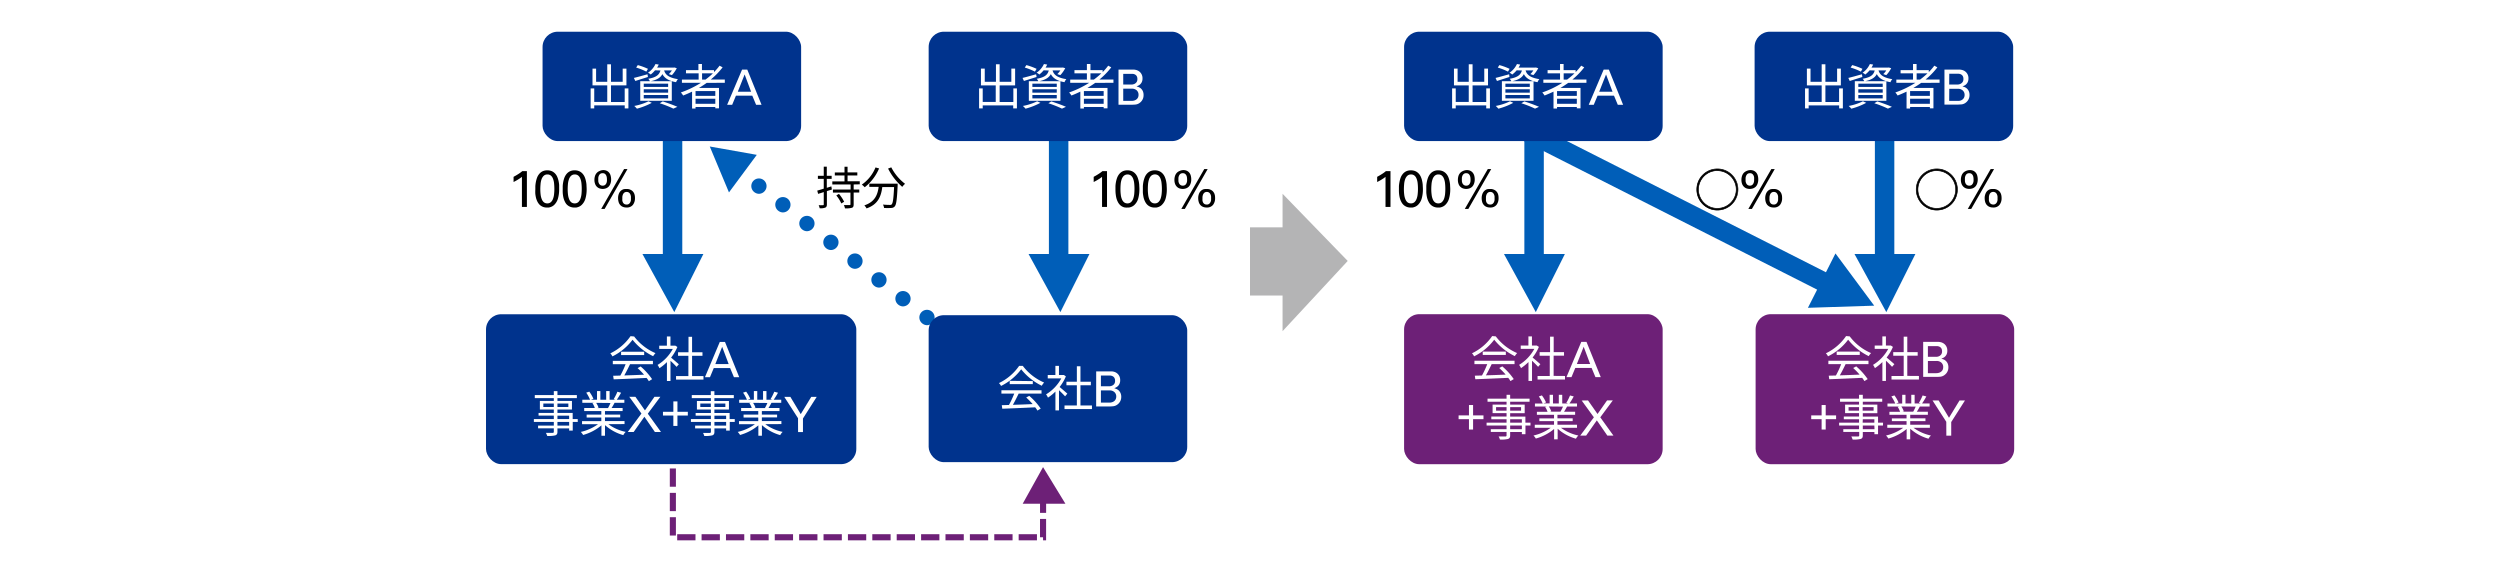
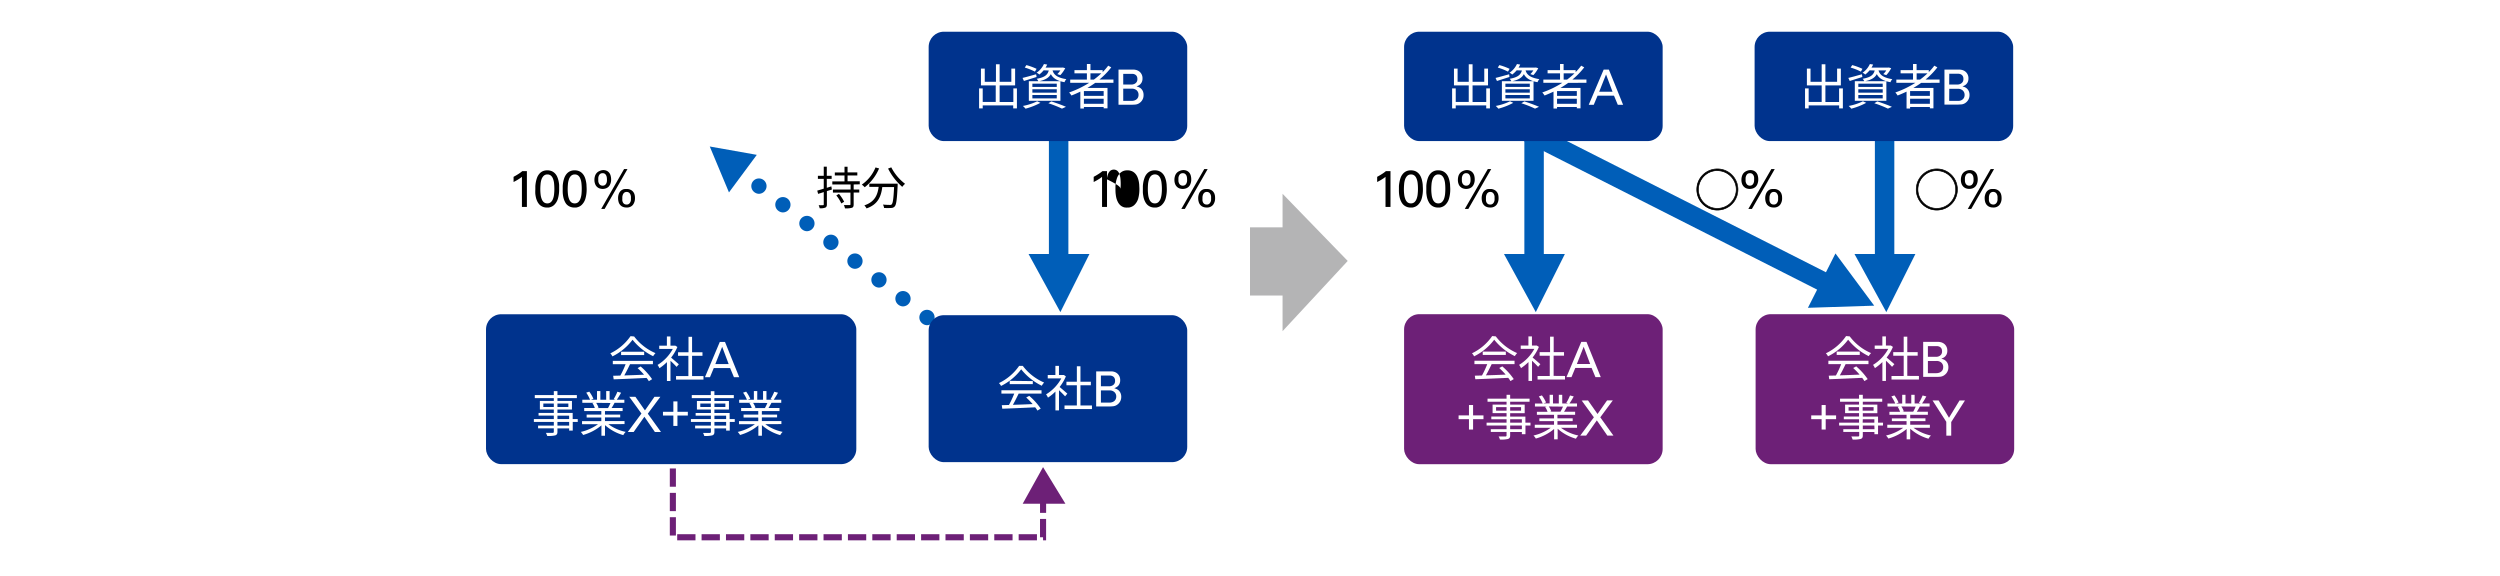
<svg xmlns="http://www.w3.org/2000/svg" width="820" height="189" viewBox="0 0 820 189">
  <defs>
    <style>.cls-1{fill:#fff;}.cls-2{fill:#005eb8;}.cls-3{fill:#00338d;}.cls-4{fill:#b4b4b5;}.cls-5{fill:#6d2077;}</style>
  </defs>
  <g id="レイヤー_2" data-name="レイヤー 2">
    <g id="レイヤー_1-2" data-name="レイヤー 1">
      <rect class="cls-1" width="820" height="189" />
    </g>
    <g id="レイヤー_3" data-name="レイヤー 3">
-       <polygon class="cls-2" points="223.79 83.31 223.79 43.79 217.41 43.79 217.41 83.31 210.72 83.31 221.17 102.38 230.71 83.31 223.79 83.31" />
-       <rect class="cls-3" x="177.96" y="10.4" width="84.81" height="35.88" rx="5" />
      <path class="cls-1" d="M206.12,29v6.56h-1.21v-1h-10v1h-1.18V29h1.18v4.43h4.27V28h-4.84V22.51h1.18v4.32h3.66V21.09h1.22v5.74h3.84V22.51h1.23V28h-5.07v5.46h4.5V29Z" />
      <path class="cls-1" d="M212.52,25.25l-4.14,1.31-.47-1c1.16-.27,2.84-.75,4.47-1.2Zm1.27,8.48a23,23,0,0,1-4.88,1.92,9.29,9.29,0,0,0-.88-.9,18,18,0,0,0,4.68-1.53ZM212,23.5a19.29,19.29,0,0,0-3.34-1.34l.53-.81a20.28,20.28,0,0,1,3.34,1.23Zm-2,3.14h10.35v6.42H210Zm1.15,1.87h8V27.44h-8Zm0,1.88h8V29.28h-8Zm0,1.88h8V31.15h-8Zm3.7-9.21a8.23,8.23,0,0,1-1.43,1.39,2.77,2.77,0,0,0-.89-.59A7.05,7.05,0,0,0,215,21l1.07.18a8.81,8.81,0,0,1-.55,1H221l.19-.05.8.24a10.75,10.75,0,0,1-1.6,2.27l-1-.33a6.51,6.51,0,0,0,1-1.23h-2.56c.36,1.23,1.25,2.38,4.53,2.88a3.56,3.56,0,0,0-.61,1c-2.72-.48-3.88-1.51-4.48-2.66-.62,1.19-1.81,1.94-4.08,2.39a2.92,2.92,0,0,0-.56-.85c2.61-.47,3.57-1.27,4-2.72Zm2.53,10.2c1.73.56,3.63,1.25,4.8,1.78l-1.31.59a36.27,36.27,0,0,0-4.47-1.76Z" />
-       <path class="cls-1" d="M231.8,27.18a30.51,30.51,0,0,1-2.57,1.67h6.6v6.69h-1.21v-.45h-6.48v.51H227V30.06c-1,.47-1.95.9-2.93,1.27a6.72,6.72,0,0,0-.75-1,31.21,31.21,0,0,0,6.58-3.17h-6.23V26.11h5.48V24.06H225V23h4.08V21h1.16v2h3.95v.65a18.07,18.07,0,0,0,1.83-2.11l1,.55a24.57,24.57,0,0,1-3.89,4h4.61v1.07Zm2.82,2.68h-6.48v1.58h6.48Zm0,4.19V32.38h-6.48v1.67Zm-3.22-7.94a24.35,24.35,0,0,0,2.43-2.05h-3.55v2.05Z" />
      <path class="cls-1" d="M243.4,22.83h1.71l4.68,11.55H248l-1.25-3h-5.36l-1.24,3h-1.65ZM242,30.08h4.36l-2.12-5.66Z" />
      <path d="M171.19,58c-.19.15-.39.31-.63.47s-.47.31-.71.46-.49.29-.73.42l-.67.35V58c.55-.3,1.09-.61,1.6-.94a9.93,9.93,0,0,0,1.25-.92h1.52V67.88h-1.63Z" />
      <path d="M175.59,62.13c0-.29,0-.65,0-1.07a11.27,11.27,0,0,1,.17-1.33,8.82,8.82,0,0,1,.37-1.38,4.07,4.07,0,0,1,.69-1.24,3.42,3.42,0,0,1,1.09-.9,3.52,3.52,0,0,1,1.59-.34,3.68,3.68,0,0,1,1.52.29,3.36,3.36,0,0,1,1.07.78,3.82,3.82,0,0,1,.7,1.1,7.17,7.17,0,0,1,.41,1.29,10,10,0,0,1,.2,1.32c0,.44,0,.85,0,1.21a10.9,10.9,0,0,1-.42,3.35,4.73,4.73,0,0,1-1.21,2,3,3,0,0,1-.64.47,3.21,3.21,0,0,1-.65.27,2.79,2.79,0,0,1-.58.13l-.48,0a3.73,3.73,0,0,1-1.09-.15,3.31,3.31,0,0,1-.89-.42,3,3,0,0,1-.69-.63,4.32,4.32,0,0,1-.48-.75,5.24,5.24,0,0,1-.28-.66,4.86,4.86,0,0,1-.24-.85,9.49,9.49,0,0,1-.17-1.1A12,12,0,0,1,175.59,62.13Zm1.63-.08a15,15,0,0,0,.11,1.83,5.81,5.81,0,0,0,.38,1.48,2.46,2.46,0,0,0,.7,1,1.77,1.77,0,0,0,1.11.35,1.67,1.67,0,0,0,1.19-.43,2.82,2.82,0,0,0,.7-1.12,5.93,5.93,0,0,0,.33-1.52,14.8,14.8,0,0,0,.09-1.62,19.16,19.16,0,0,0-.1-1.94,5.47,5.47,0,0,0-.37-1.51,2.42,2.42,0,0,0-.7-1,1.77,1.77,0,0,0-1.11-.35,1.7,1.7,0,0,0-1.23.46,3,3,0,0,0-.71,1.16,6.45,6.45,0,0,0-.31,1.55C177.25,61,177.22,61.52,177.22,62.05Z" />
      <path d="M184.57,62.13c0-.29,0-.65,0-1.07a9.42,9.42,0,0,1,.16-1.33,8.82,8.82,0,0,1,.37-1.38,4.54,4.54,0,0,1,.69-1.24,3.35,3.35,0,0,1,1.1-.9,3.46,3.46,0,0,1,1.59-.34,3.63,3.63,0,0,1,1.51.29,3.25,3.25,0,0,1,1.07.78,4.07,4.07,0,0,1,.71,1.1,7.14,7.14,0,0,1,.4,1.29,8.6,8.6,0,0,1,.2,1.32c0,.44.05.85.05,1.21a10.9,10.9,0,0,1-.42,3.35,4.63,4.63,0,0,1-1.21,2,3,3,0,0,1-.64.47,3.21,3.21,0,0,1-.65.27,2.79,2.79,0,0,1-.58.13l-.48,0a3.73,3.73,0,0,1-1.09-.15,3.22,3.22,0,0,1-1.58-1,3.75,3.75,0,0,1-.47-.75,5.2,5.2,0,0,1-.29-.66,5.93,5.93,0,0,1-.24-.85c-.07-.32-.12-.69-.17-1.1A12,12,0,0,1,184.57,62.13Zm1.63-.08a15,15,0,0,0,.11,1.83,5.81,5.81,0,0,0,.38,1.48,2.46,2.46,0,0,0,.7,1,1.77,1.77,0,0,0,1.11.35,1.66,1.66,0,0,0,1.19-.43,2.71,2.71,0,0,0,.7-1.12,6.39,6.39,0,0,0,.34-1.52c.05-.54.08-1.09.08-1.62a16.63,16.63,0,0,0-.1-1.94,5.47,5.47,0,0,0-.37-1.51,2.42,2.42,0,0,0-.7-1,1.75,1.75,0,0,0-1.11-.35,1.7,1.7,0,0,0-1.23.46,2.82,2.82,0,0,0-.7,1.16,6.44,6.44,0,0,0-.32,1.55C186.23,61,186.2,61.52,186.2,62.05Z" />
      <path d="M197.82,55.79a2.73,2.73,0,0,1,1.23.25,2.34,2.34,0,0,1,.81.68,2.51,2.51,0,0,1,.45,1,4.58,4.58,0,0,1,.14,1.12,3.84,3.84,0,0,1-.22,1.38,2.76,2.76,0,0,1-.6,1,2.45,2.45,0,0,1-.88.56,3.24,3.24,0,0,1-1.09.19,3.3,3.3,0,0,1-1-.17,2.38,2.38,0,0,1-1.46-1.47,3.57,3.57,0,0,1-.23-1.34,4.06,4.06,0,0,1,.18-1.23,2.67,2.67,0,0,1,.55-1,2.44,2.44,0,0,1,.91-.65A3.08,3.08,0,0,1,197.82,55.79Zm-.12,5.1a1.13,1.13,0,0,0,.81-.27,1.63,1.63,0,0,0,.42-.61,2.77,2.77,0,0,0,.15-.68c0-.22,0-.37,0-.46a5.74,5.74,0,0,0-.05-.68,2.49,2.49,0,0,0-.21-.67,1.48,1.48,0,0,0-.42-.51,1.24,1.24,0,0,0-.73-.2,1.27,1.27,0,0,0-.85.26,1.74,1.74,0,0,0-.43.62,2.61,2.61,0,0,0-.16.7c0,.23,0,.39,0,.49s0,.27,0,.49a2.42,2.42,0,0,0,.16.67,1.55,1.55,0,0,0,.43.59A1.27,1.27,0,0,0,197.7,60.89Zm-.51,7.65,7.51-13.09h1.12l-7.51,13.09ZM205.52,62l.42,0a2.55,2.55,0,0,1,.52.11,3.42,3.42,0,0,1,.57.25,2.13,2.13,0,0,1,.54.43,2.79,2.79,0,0,1,.24.31,2,2,0,0,1,.22.42,2.87,2.87,0,0,1,.17.6,4.08,4.08,0,0,1,.07.83,3.53,3.53,0,0,1-.68,2.25,2.49,2.49,0,0,1-2.07.86,3,3,0,0,1-1.35-.27,2.33,2.33,0,0,1-.86-.71,2.47,2.47,0,0,1-.45-1,4.32,4.32,0,0,1-.13-1.08,3.69,3.69,0,0,1,.22-1.34,2.9,2.9,0,0,1,.6-1,2.65,2.65,0,0,1,.9-.57A3.21,3.21,0,0,1,205.52,62Zm0,5.09a1.21,1.21,0,0,0,.8-.24,1.62,1.62,0,0,0,.44-.57,2.38,2.38,0,0,0,.19-.68c0-.23,0-.43,0-.59s0-.31,0-.54a2.85,2.85,0,0,0-.18-.68,1.66,1.66,0,0,0-.43-.59,1.22,1.22,0,0,0-.79-.24,1.17,1.17,0,0,0-.84.28,1.55,1.55,0,0,0-.43.66,2.58,2.58,0,0,0-.16.76q0,.39,0,.57a3.81,3.81,0,0,0,0,.54,2,2,0,0,0,.19.61,1.29,1.29,0,0,0,.43.5A1.24,1.24,0,0,0,205.5,67.08Z" />
      <path d="M361.47,58c-.18.15-.39.31-.62.47s-.47.31-.72.46-.48.29-.73.42l-.67.35V58c.56-.3,1.09-.61,1.6-.94a10.93,10.93,0,0,0,1.26-.92h1.51V67.88h-1.63Z" />
-       <path d="M365.87,62.13c0-.29,0-.65,0-1.07a9.42,9.42,0,0,1,.16-1.33,8.82,8.82,0,0,1,.37-1.38,4.54,4.54,0,0,1,.69-1.24,3.45,3.45,0,0,1,1.1-.9,3.49,3.49,0,0,1,1.59-.34,3.63,3.63,0,0,1,1.51.29,3.25,3.25,0,0,1,1.07.78,3.85,3.85,0,0,1,.71,1.1,8.07,8.07,0,0,1,.41,1.29,10,10,0,0,1,.19,1.32c0,.44.05.85.05,1.21a11.26,11.26,0,0,1-.41,3.35,4.75,4.75,0,0,1-1.22,2,2.77,2.77,0,0,1-.64.47,3.14,3.14,0,0,1-.64.27,2.87,2.87,0,0,1-.59.13l-.48,0A3.66,3.66,0,0,1,368.7,68a3.38,3.38,0,0,1-.9-.42,3.14,3.14,0,0,1-.68-.63,3.39,3.39,0,0,1-.48-.75,5.2,5.2,0,0,1-.29-.66,5.93,5.93,0,0,1-.24-.85c-.07-.32-.12-.69-.17-1.1S365.87,62.66,365.87,62.13Zm1.64-.08a13.24,13.24,0,0,0,.11,1.83,5.43,5.43,0,0,0,.37,1.48,2.48,2.48,0,0,0,.71,1,1.72,1.72,0,0,0,1.1.35,1.66,1.66,0,0,0,1.19-.43,2.84,2.84,0,0,0,.71-1.12,6.92,6.92,0,0,0,.33-1.52c.05-.54.08-1.09.08-1.62a16.63,16.63,0,0,0-.1-1.94,5.87,5.87,0,0,0-.36-1.51,2.54,2.54,0,0,0-.71-1,1.9,1.9,0,0,0-2.34.11,2.94,2.94,0,0,0-.7,1.16,6.44,6.44,0,0,0-.32,1.55C367.53,61,367.51,61.52,367.51,62.05Z" />
+       <path d="M365.87,62.13c0-.29,0-.65,0-1.07a9.42,9.42,0,0,1,.16-1.33,8.82,8.82,0,0,1,.37-1.38,4.54,4.54,0,0,1,.69-1.24,3.45,3.45,0,0,1,1.1-.9,3.49,3.49,0,0,1,1.59-.34,3.63,3.63,0,0,1,1.51.29,3.25,3.25,0,0,1,1.07.78,3.85,3.85,0,0,1,.71,1.1,8.07,8.07,0,0,1,.41,1.29,10,10,0,0,1,.19,1.32c0,.44.05.85.05,1.21a11.26,11.26,0,0,1-.41,3.35,4.75,4.75,0,0,1-1.22,2,2.77,2.77,0,0,1-.64.47,3.14,3.14,0,0,1-.64.27,2.87,2.87,0,0,1-.59.13l-.48,0A3.66,3.66,0,0,1,368.7,68a3.38,3.38,0,0,1-.9-.42,3.14,3.14,0,0,1-.68-.63,3.39,3.39,0,0,1-.48-.75,5.2,5.2,0,0,1-.29-.66,5.93,5.93,0,0,1-.24-.85c-.07-.32-.12-.69-.17-1.1S365.87,62.66,365.87,62.13Zm1.64-.08c.05-.54.08-1.09.08-1.62a16.63,16.63,0,0,0-.1-1.94,5.87,5.87,0,0,0-.36-1.51,2.54,2.54,0,0,0-.71-1,1.9,1.9,0,0,0-2.34.11,2.94,2.94,0,0,0-.7,1.16,6.44,6.44,0,0,0-.32,1.55C367.53,61,367.51,61.52,367.51,62.05Z" />
      <path d="M374.86,62.13c0-.29,0-.65,0-1.07a11.16,11.16,0,0,1,.16-1.33,8.87,8.87,0,0,1,.38-1.38,4.27,4.27,0,0,1,.68-1.24,3.45,3.45,0,0,1,1.1-.9,3.52,3.52,0,0,1,1.59-.34,3.63,3.63,0,0,1,1.51.29,3.25,3.25,0,0,1,1.07.78,3.85,3.85,0,0,1,.71,1.1,7.17,7.17,0,0,1,.41,1.29,10,10,0,0,1,.19,1.32c0,.44.05.85.05,1.21a10.94,10.94,0,0,1-.41,3.35,4.75,4.75,0,0,1-1.22,2,2.57,2.57,0,0,1-.64.47,3.14,3.14,0,0,1-.64.27,2.87,2.87,0,0,1-.59.13l-.47,0a3.73,3.73,0,0,1-1.09-.15,3.18,3.18,0,0,1-.89-.42,3,3,0,0,1-.69-.63,3.8,3.8,0,0,1-.48-.75,5.2,5.2,0,0,1-.29-.66,5.93,5.93,0,0,1-.24-.85c-.06-.32-.12-.69-.17-1.1S374.86,62.66,374.86,62.13Zm1.63-.08a15,15,0,0,0,.11,1.83,5.82,5.82,0,0,0,.37,1.48,2.48,2.48,0,0,0,.71,1,1.72,1.72,0,0,0,1.1.35,1.64,1.64,0,0,0,1.19-.43,2.84,2.84,0,0,0,.71-1.12,6.92,6.92,0,0,0,.33-1.52A14.8,14.8,0,0,0,381.1,62a16.52,16.52,0,0,0-.11-1.94,5.49,5.49,0,0,0-.36-1.51,2.44,2.44,0,0,0-.71-1,1.9,1.9,0,0,0-2.34.11,2.94,2.94,0,0,0-.7,1.16,7,7,0,0,0-.32,1.55C376.51,61,376.49,61.52,376.49,62.05Z" />
      <path d="M388.1,55.79a2.67,2.67,0,0,1,1.23.25,2.29,2.29,0,0,1,.82.68,2.51,2.51,0,0,1,.45,1,4.58,4.58,0,0,1,.13,1.12,3.84,3.84,0,0,1-.22,1.38,2.6,2.6,0,0,1-.59,1,2.49,2.49,0,0,1-.89.56,3.23,3.23,0,0,1-1.08.19,3.32,3.32,0,0,1-1.06-.17,2.33,2.33,0,0,1-.86-.54,2.58,2.58,0,0,1-.6-.93,3.58,3.58,0,0,1-.22-1.34,4.06,4.06,0,0,1,.18-1.23,2.79,2.79,0,0,1,.54-1,2.52,2.52,0,0,1,.91-.65A3.08,3.08,0,0,1,388.1,55.79Zm-.12,5.1a1.18,1.18,0,0,0,.82-.27,1.61,1.61,0,0,0,.41-.61,2.4,2.4,0,0,0,.16-.68c0-.22,0-.37,0-.46a5.74,5.74,0,0,0-.05-.68,2.17,2.17,0,0,0-.2-.67,1.63,1.63,0,0,0-.43-.51,1.22,1.22,0,0,0-.73-.2,1.26,1.26,0,0,0-.84.26,1.62,1.62,0,0,0-.43.62,2.31,2.31,0,0,0-.17.7c0,.23,0,.39,0,.49s0,.27,0,.49a2.13,2.13,0,0,0,.17.67,1.45,1.45,0,0,0,.43.59A1.26,1.26,0,0,0,388,60.89Zm-.51,7.65L395,55.45h1.12l-7.5,13.09ZM395.81,62l.42,0a2.86,2.86,0,0,1,.52.11,3,3,0,0,1,.56.25,2.36,2.36,0,0,1,.55.43c.07.09.15.19.23.31a2,2,0,0,1,.23.42,5,5,0,0,1,.17.6,5,5,0,0,1,.06.83,3.47,3.47,0,0,1-.68,2.25,2.47,2.47,0,0,1-2.06.86,3,3,0,0,1-1.36-.27,2.41,2.41,0,0,1-.86-.71,2.78,2.78,0,0,1-.45-1,4.32,4.32,0,0,1-.13-1.08,3.92,3.92,0,0,1,.22-1.34,2.77,2.77,0,0,1,.61-1,2.52,2.52,0,0,1,.89-.57A3.27,3.27,0,0,1,395.81,62Zm0,5.09a1.21,1.21,0,0,0,.8-.24,1.62,1.62,0,0,0,.44-.57,1.88,1.88,0,0,0,.19-.68c0-.23,0-.43,0-.59s0-.31,0-.54a2.15,2.15,0,0,0-.18-.68,1.55,1.55,0,0,0-.43-.59,1.17,1.17,0,0,0-.78-.24,1.14,1.14,0,0,0-.84.28,1.57,1.57,0,0,0-.44.66,3,3,0,0,0-.16.76c0,.26,0,.45,0,.57a3.81,3.81,0,0,0,0,.54,2.24,2.24,0,0,0,.18.61,1.29,1.29,0,0,0,.43.5A1.26,1.26,0,0,0,395.78,67.08Z" />
      <path d="M454.45,58c-.19.15-.39.31-.62.47l-.72.46c-.24.15-.49.29-.73.42l-.67.35V58c.55-.3,1.09-.61,1.6-.94a9.93,9.93,0,0,0,1.25-.92h1.52V67.88h-1.63Z" />
      <path d="M458.85,62.13c0-.29,0-.65,0-1.07a11.27,11.27,0,0,1,.17-1.33,8.82,8.82,0,0,1,.37-1.38,4.07,4.07,0,0,1,.69-1.24,3.35,3.35,0,0,1,1.1-.9,3.45,3.45,0,0,1,1.58-.34,3.68,3.68,0,0,1,1.52.29,3.36,3.36,0,0,1,1.07.78,3.82,3.82,0,0,1,.7,1.1,6.46,6.46,0,0,1,.41,1.29,10,10,0,0,1,.2,1.32c0,.44.05.85.05,1.21a10.9,10.9,0,0,1-.42,3.35,4.73,4.73,0,0,1-1.21,2,3,3,0,0,1-.64.47,3.21,3.21,0,0,1-.65.27,2.79,2.79,0,0,1-.58.13l-.48,0a3.73,3.73,0,0,1-1.09-.15,3.31,3.31,0,0,1-.89-.42,3,3,0,0,1-.69-.63,3.75,3.75,0,0,1-.47-.75,4.08,4.08,0,0,1-.29-.66,5.93,5.93,0,0,1-.24-.85,9.49,9.49,0,0,1-.17-1.1A12,12,0,0,1,458.85,62.13Zm1.63-.08a15,15,0,0,0,.11,1.83,5.81,5.81,0,0,0,.38,1.48,2.46,2.46,0,0,0,.7,1,1.77,1.77,0,0,0,1.11.35,1.67,1.67,0,0,0,1.19-.43,2.82,2.82,0,0,0,.7-1.12,5.93,5.93,0,0,0,.33-1.52,14.8,14.8,0,0,0,.09-1.62,16.63,16.63,0,0,0-.1-1.94,5.47,5.47,0,0,0-.37-1.51,2.42,2.42,0,0,0-.7-1,1.77,1.77,0,0,0-1.11-.35,1.7,1.7,0,0,0-1.23.46,3,3,0,0,0-.71,1.16,6.45,6.45,0,0,0-.31,1.55C460.51,61,460.48,61.52,460.48,62.05Z" />
      <path d="M467.83,62.13c0-.29,0-.65,0-1.07a9.42,9.42,0,0,1,.16-1.33,8.82,8.82,0,0,1,.37-1.38,4.54,4.54,0,0,1,.69-1.24,3.24,3.24,0,0,1,2.69-1.24,3.63,3.63,0,0,1,1.51.29,3.25,3.25,0,0,1,1.07.78,3.85,3.85,0,0,1,.71,1.1,7.14,7.14,0,0,1,.4,1.29,8.6,8.6,0,0,1,.2,1.32c0,.44.05.85.05,1.21a10.9,10.9,0,0,1-.42,3.35,4.63,4.63,0,0,1-1.21,2,3,3,0,0,1-.64.47,3.39,3.39,0,0,1-.64.27,2.87,2.87,0,0,1-.59.13l-.48,0a3.66,3.66,0,0,1-1.08-.15,3.38,3.38,0,0,1-.9-.42,3.45,3.45,0,0,1-.69-.63,3.75,3.75,0,0,1-.47-.75,5.2,5.2,0,0,1-.29-.66,5.93,5.93,0,0,1-.24-.85c-.07-.32-.12-.69-.17-1.1S467.83,62.66,467.83,62.13Zm1.63-.08a13.18,13.18,0,0,0,.12,1.83,5.43,5.43,0,0,0,.37,1.48,2.38,2.38,0,0,0,.71,1,1.72,1.72,0,0,0,1.1.35,1.66,1.66,0,0,0,1.19-.43,2.84,2.84,0,0,0,.71-1.12,6.92,6.92,0,0,0,.33-1.52c.05-.54.08-1.09.08-1.62a16.63,16.63,0,0,0-.1-1.94,5.47,5.47,0,0,0-.37-1.51,2.42,2.42,0,0,0-.7-1,1.75,1.75,0,0,0-1.11-.35,1.7,1.7,0,0,0-1.23.46,2.82,2.82,0,0,0-.7,1.16,6.44,6.44,0,0,0-.32,1.55C469.49,61,469.46,61.52,469.46,62.05Z" />
      <path d="M481.08,55.79a2.73,2.73,0,0,1,1.23.25,2.34,2.34,0,0,1,.81.68,2.68,2.68,0,0,1,.46,1,4.58,4.58,0,0,1,.13,1.12,3.84,3.84,0,0,1-.22,1.38,2.76,2.76,0,0,1-.6,1,2.37,2.37,0,0,1-.88.56,3.24,3.24,0,0,1-1.09.19,3.3,3.3,0,0,1-1.05-.17,2.38,2.38,0,0,1-1.46-1.47,3.58,3.58,0,0,1-.22-1.34,4.4,4.4,0,0,1,.17-1.23,2.67,2.67,0,0,1,.55-1,2.52,2.52,0,0,1,.91-.65A3.08,3.08,0,0,1,481.08,55.79Zm-.12,5.1a1.13,1.13,0,0,0,.81-.27,1.63,1.63,0,0,0,.42-.61,2.38,2.38,0,0,0,.15-.68c0-.22,0-.37,0-.46a5.74,5.74,0,0,0-.05-.68,2.49,2.49,0,0,0-.21-.67,1.48,1.48,0,0,0-.42-.51,1.24,1.24,0,0,0-.73-.2,1.22,1.22,0,0,0-.84.26,1.65,1.65,0,0,0-.44.62,2.61,2.61,0,0,0-.16.7c0,.23,0,.39,0,.49s0,.27,0,.49a2.42,2.42,0,0,0,.16.67,1.48,1.48,0,0,0,.44.59A1.22,1.22,0,0,0,481,60.89Zm-.51,7.65L488,55.45h1.12l-7.51,13.09ZM488.79,62l.41,0a2.55,2.55,0,0,1,.52.11,3.1,3.1,0,0,1,.57.25,2.13,2.13,0,0,1,.54.43,2.79,2.79,0,0,1,.24.31,2,2,0,0,1,.22.42,2.87,2.87,0,0,1,.17.6,4.08,4.08,0,0,1,.07.83,3.53,3.53,0,0,1-.68,2.25,2.48,2.48,0,0,1-2.06.86,3,3,0,0,1-1.36-.27,2.33,2.33,0,0,1-.86-.71,2.47,2.47,0,0,1-.45-1,4.32,4.32,0,0,1-.13-1.08,3.69,3.69,0,0,1,.22-1.34,2.77,2.77,0,0,1,.61-1,2.52,2.52,0,0,1,.89-.57A3.23,3.23,0,0,1,488.79,62Zm0,5.09a1.21,1.21,0,0,0,.8-.24,1.62,1.62,0,0,0,.44-.57,2.1,2.1,0,0,0,.19-.68c0-.23,0-.43,0-.59s0-.31,0-.54a2.15,2.15,0,0,0-.18-.68,1.66,1.66,0,0,0-.43-.59,1.22,1.22,0,0,0-.79-.24,1.17,1.17,0,0,0-.84.28,1.55,1.55,0,0,0-.43.66,2.58,2.58,0,0,0-.16.76q0,.39,0,.57c0,.15,0,.33,0,.54a2,2,0,0,0,.19.61,1.29,1.29,0,0,0,.43.5A1.24,1.24,0,0,0,488.76,67.08Z" />
      <path d="M272.86,62.16l-1.64.52V67c0,.61-.13.91-.51,1.09a4.19,4.19,0,0,1-1.86.21,4.15,4.15,0,0,0-.33-1,13.11,13.11,0,0,0,1.4,0c.19,0,.27-.06.27-.27V63c-.66.23-1.29.42-1.85.59l-.28-1.07c.58-.16,1.32-.38,2.13-.64V58.66h-1.92v-1h1.92v-3h1v3h1.59v1h-1.59V61.6l1.49-.47ZM280,60.5v1.66h1.84v1H280V67c0,.68-.14,1-.57,1.15a7.17,7.17,0,0,1-2.28.19,4.19,4.19,0,0,0-.35-1.07c.84,0,1.64,0,1.86,0s.29-.07.29-.28V63.17H273.2v-1H279V60.5H273v-1h4V57.56h-3.18v-1H277V54.69H278v1.86h3.2v1H278v1.91H282v1Zm-4.83,3.09a12.77,12.77,0,0,1,1.71,2.58l-.93.56a11.71,11.71,0,0,0-1.64-2.63Z" />
      <path d="M288.34,55.25a15.47,15.47,0,0,1-4.71,6.17,8,8,0,0,0-.95-.87,12.61,12.61,0,0,0,4.49-5.63Zm6.09,5s0,.39,0,.54c-.21,4.6-.44,6.33-.95,6.9a1.51,1.51,0,0,1-1.15.52,19.29,19.29,0,0,1-2.36,0,2.7,2.7,0,0,0-.37-1.11c1,.09,1.9.11,2.25.11s.49,0,.63-.2c.39-.37.6-1.87.78-5.65h-3.87c-.39,3-1.35,5.67-5.16,7a4.49,4.49,0,0,0-.72-1c3.52-1.17,4.35-3.55,4.69-6.07h-3.06V60.25Zm-2.09-5.36a15.94,15.94,0,0,0,4.52,5.4,5.75,5.75,0,0,0-.92,1,19.78,19.78,0,0,1-4.65-6Z" />
      <path class="cls-2" d="M326.14,124.58a2.5,2.5,0,0,1-.43-3.51h0a2.5,2.5,0,0,1,3.51-.43h0a2.5,2.5,0,0,1,.43,3.51h0a2.51,2.51,0,0,1-2,1h0A2.48,2.48,0,0,1,326.14,124.58Zm-7.88-6.17a2.5,2.5,0,0,1-.43-3.51h0a2.52,2.52,0,0,1,3.52-.42h0a2.51,2.51,0,0,1,.42,3.51h0a2.49,2.49,0,0,1-2,1h0A2.49,2.49,0,0,1,318.26,118.41Zm-7.87-6.16a2.5,2.5,0,0,1-.43-3.51h0a2.5,2.5,0,0,1,3.51-.43h0a2.5,2.5,0,0,1,.43,3.51h0a2.51,2.51,0,0,1-2,1h0A2.46,2.46,0,0,1,310.39,112.25Zm-7.88-6.16a2.5,2.5,0,0,1-.43-3.51h0a2.5,2.5,0,0,1,3.51-.43h0a2.5,2.5,0,0,1,.43,3.51h0a2.49,2.49,0,0,1-2,1h0A2.48,2.48,0,0,1,302.51,106.09Zm-7.87-6.16a2.5,2.5,0,0,1-.43-3.51h0a2.5,2.5,0,0,1,3.51-.43h0a2.5,2.5,0,0,1,.43,3.51h0a2.51,2.51,0,0,1-2,1h0A2.54,2.54,0,0,1,294.64,99.93Zm-7.88-6.17a2.51,2.51,0,0,1-.43-3.51h0a2.51,2.51,0,0,1,3.51-.43h0a2.5,2.5,0,0,1,.43,3.51h0a2.49,2.49,0,0,1-2,1h0A2.48,2.48,0,0,1,286.76,93.76Zm-7.87-6.16a2.5,2.5,0,0,1-.43-3.51h0a2.5,2.5,0,0,1,3.51-.43h0a2.5,2.5,0,0,1,.43,3.51h0a2.51,2.51,0,0,1-2,1h0A2.46,2.46,0,0,1,278.89,87.6ZM271,81.44a2.5,2.5,0,0,1-.43-3.51h0a2.5,2.5,0,0,1,3.51-.43h0a2.5,2.5,0,0,1,.43,3.51h0a2.49,2.49,0,0,1-2,1h0A2.54,2.54,0,0,1,271,81.44Zm-7.87-6.17a2.5,2.5,0,0,1-.43-3.51h0a2.51,2.51,0,0,1,3.51-.43h0a2.5,2.5,0,0,1,.43,3.51h0a2.51,2.51,0,0,1-2,1h0A2.48,2.48,0,0,1,263.14,75.27Zm-7.88-6.16a2.51,2.51,0,0,1-.43-3.51h0a2.5,2.5,0,0,1,3.51-.43h0a2.5,2.5,0,0,1,.43,3.51h0a2.49,2.49,0,0,1-2,1h0A2.48,2.48,0,0,1,255.26,69.11ZM247.39,63a2.5,2.5,0,0,1-.43-3.51h0a2.5,2.5,0,0,1,3.51-.43h0a2.5,2.5,0,0,1,.43,3.51h0a2.51,2.51,0,0,1-2,1h0A2.52,2.52,0,0,1,247.39,63Z" />
      <polygon class="cls-2" points="248.23 50.79 239.1 63.11 232.8 48.05 248.23 50.79" />
      <polygon class="cls-4" points="442.05 85.59 420.68 63.56 420.68 74.57 410 74.57 410 96.94 420.68 96.94 420.68 108.62 442.05 85.59" />
      <polygon class="cls-5" points="335.44 165.23 349.46 165.23 342.12 153.21 335.44 165.23" />
      <path class="cls-5" d="M343.12,177.22h-1v-1h-1v-6h2Zm-3,0h-6v-2h6Zm-8,0h-6v-2h6Zm-8,0h-6v-2h6Zm-8,0h-6v-2h6Zm-8,0h-6v-2h6Zm-8,0h-6v-2h6Zm-8,0h-6v-2h6Zm-8,0h-6v-2h6Zm-8,0h-6v-2h6Zm-8,0h-6v-2h6Zm-8,0h-6v-2h6Zm-8,0h-6v-2h6Zm-8,0h-6v-2h6Zm-8,0h-6v-2h6Zm-8,0h-6v-2h6Zm-6.42-1.57h-2v-6h2Zm121.43-7.43h-2v-6h2Zm-121.43-.57h-2v-6h2Zm0-8h-2v-6h2Zm0-8h-2v-3.42h2Z" />
      <rect class="cls-3" x="159.41" y="103.07" width="121.46" height="49.17" rx="5" />
      <path class="cls-1" d="M208,110.36a17.27,17.27,0,0,0,7,5.47,6.75,6.75,0,0,0-.77,1,19.59,19.59,0,0,1-6.75-5.39,18.41,18.41,0,0,1-6.61,5.46,3.76,3.76,0,0,0-.69-1,16.84,16.84,0,0,0,6.63-5.64Zm-7,8h13.16v1.1h-7.51c-.56,1.19-1.25,2.56-1.89,3.68,2-.06,4.24-.14,6.48-.24a24,24,0,0,0-2.11-2.16l1-.54a21.49,21.49,0,0,1,3.76,4.17l-1.07.66a8.71,8.71,0,0,0-.74-1.07c-3.92.19-8.06.37-10.8.46l-.16-1.17,2.35-.06a29.27,29.27,0,0,0,1.73-3.73H201Zm10.29-3v1.09h-7.57v-1.09Z" />
      <path class="cls-1" d="M221.92,120.34c-.41-.46-1.29-1.36-2-2v6.62h-1.17v-6.19a15.42,15.42,0,0,1-2.45,2,5.87,5.87,0,0,0-.62-1.07,13.92,13.92,0,0,0,5-5.25h-4.45v-1.08h2.51v-3h1.17v3h1.39l.21,0,.67.45a15,15,0,0,1-2.06,3.48c.73.6,2.14,1.83,2.54,2.18Zm8.82,3v1.16h-9v-1.16h4.05v-6.64H222.4v-1.16h3.43v-5.07H227v5.07h3.41v1.16H227v6.64Z" />
      <path class="cls-1" d="M236.09,112.16h1.71l4.67,11.56h-1.74l-1.25-3h-5.36l-1.25,3h-1.65Zm-1.46,7.25H239l-2.13-5.66Z" />
      <polygon class="cls-2" points="350.43 83.31 350.43 43.79 344.04 43.79 344.04 83.31 337.36 83.31 347.8 102.38 357.34 83.31 350.43 83.31" />
      <rect class="cls-3" x="304.6" y="10.4" width="84.81" height="35.88" rx="5" />
      <path class="cls-1" d="M333.55,29v6.56h-1.22v-1h-10v1h-1.19V29h1.19v4.43h4.27V28h-4.85V22.51H323v4.32h3.67V21.09h1.21v5.74h3.84V22.51h1.24V28h-5.08v5.46h4.5V29Z" />
      <path class="cls-1" d="M340,25.25l-4.15,1.31-.46-1c1.15-.27,2.83-.75,4.46-1.2Zm1.26,8.48a23,23,0,0,1-4.88,1.92,9.29,9.29,0,0,0-.88-.9,18.19,18.19,0,0,0,4.69-1.53ZM339.46,23.5a19,19,0,0,0-3.34-1.34l.53-.81A20,20,0,0,1,340,22.58Zm-2,3.14h10.36v6.42H337.46Zm1.16,1.87h8V27.44h-8Zm0,1.88h8V29.28h-8Zm0,1.88h8V31.15h-8Zm3.69-9.21a8.53,8.53,0,0,1-1.42,1.39,2.81,2.81,0,0,0-.9-.59A7.05,7.05,0,0,0,342.41,21l1.07.18a8.72,8.72,0,0,1-.54,1h5.47l.19-.05.8.24a10.75,10.75,0,0,1-1.6,2.27l-1-.33a6.54,6.54,0,0,0,1-1.23h-2.56c.35,1.23,1.24,2.38,4.53,2.88a3.13,3.13,0,0,0-.61,1c-2.72-.48-3.89-1.51-4.48-2.66-.63,1.19-1.81,1.94-4.08,2.39a3.38,3.38,0,0,0-.56-.85c2.61-.47,3.56-1.27,3.95-2.72Zm2.53,10.2c1.73.56,3.63,1.25,4.8,1.78l-1.31.59a36,36,0,0,0-4.46-1.76Z" />
      <path class="cls-1" d="M359.23,27.18c-.84.6-1.7,1.16-2.58,1.67h6.61v6.69H362v-.45h-6.48v.51h-1.17V30.06c-1,.47-1.95.9-2.92,1.27a6.8,6.8,0,0,0-.76-1,31,31,0,0,0,6.58-3.17h-6.22V26.11h5.47V24.06h-4.08V23h4.08V21h1.17v2h4v.65a18,18,0,0,0,1.82-2.11l1,.55a24.16,24.16,0,0,1-3.89,4h4.61v1.07ZM362,29.86h-6.48v1.58H362Zm0,4.19V32.38h-6.48v1.67Zm-3.21-7.94a25.53,25.53,0,0,0,2.43-2.05h-3.55v2.05Z" />
      <path class="cls-1" d="M366.87,22.83H371c.36,0,.67,0,.95,0a5.21,5.21,0,0,1,.76.13,3.08,3.08,0,0,1,.64.27,2.79,2.79,0,0,1,.57.42,2.76,2.76,0,0,1,.82,2.07,2.67,2.67,0,0,1-.22,1.18,2.46,2.46,0,0,1-.54.76,2.57,2.57,0,0,1-.65.44l-.55.23c.18.05.39.13.65.22a2.58,2.58,0,0,1,.77.46,2.8,2.8,0,0,1,.63.84,3.11,3.11,0,0,1,.26,1.36,3,3,0,0,1-.55,1.8,3.07,3.07,0,0,1-.46.52c-.16.14-.29.23-.38.3a2.84,2.84,0,0,1-1.27.46q-.66.06-1.35.06h-4.21Zm1.55,4.9h2.24l.61,0a2.61,2.61,0,0,0,.8-.2,1.88,1.88,0,0,0,.69-.54,1.65,1.65,0,0,0,.3-1.06,1.83,1.83,0,0,0-.24-1,1.5,1.5,0,0,0-.6-.52,2,2,0,0,0-.76-.19l-.74,0h-2.3Zm0,5.36h2.75a2.86,2.86,0,0,0,.89-.13,2.07,2.07,0,0,0,.72-.38,1.67,1.67,0,0,0,.49-.62,2,2,0,0,0,.17-.87,1.93,1.93,0,0,0-.57-1.43,2.24,2.24,0,0,0-1.64-.57h-2.81Z" />
      <polygon class="cls-2" points="506.37 83.31 506.37 43.79 499.99 43.79 499.99 83.31 493.3 83.31 503.74 102.38 513.28 83.31 506.37 83.31" />
      <polygon class="cls-2" points="598.91 89.3 499.74 39.07 496.85 44.77 596.02 95 593 100.96 614.74 100.26 602.03 83.13 598.91 89.3" />
      <rect class="cls-3" x="460.54" y="10.4" width="84.81" height="35.88" rx="5" />
      <path class="cls-1" d="M488.7,29v6.56h-1.22v-1h-10v1h-1.19V29h1.19v4.43h4.27V28h-4.85V22.51h1.19v4.32h3.66V21.09H483v5.74h3.84V22.51h1.23V28H483v5.46h4.49V29Z" />
      <path class="cls-1" d="M495.1,25.25,491,26.56l-.46-1c1.15-.27,2.83-.75,4.46-1.2Zm1.26,8.48a22.55,22.55,0,0,1-4.88,1.92,9.29,9.29,0,0,0-.88-.9,18.19,18.19,0,0,0,4.69-1.53ZM494.62,23.5a19.42,19.42,0,0,0-3.35-1.34l.53-.81a20.08,20.08,0,0,1,3.35,1.23Zm-2,3.14H503v6.42H492.62Zm1.15,1.87h8V27.44h-8Zm0,1.88h8V29.28h-8Zm0,1.88h8V31.15h-8Zm3.7-9.21A8.6,8.6,0,0,1,496,24.45a2.88,2.88,0,0,0-.89-.59A7,7,0,0,0,497.56,21l1.07.18a8.72,8.72,0,0,1-.54,1h5.47l.19-.05.8.24a10.4,10.4,0,0,1-1.6,2.27l-1-.33a6.54,6.54,0,0,0,1-1.23h-2.56c.35,1.23,1.25,2.38,4.53,2.88a3.13,3.13,0,0,0-.61,1c-2.72-.48-3.89-1.51-4.48-2.66-.62,1.19-1.81,1.94-4.08,2.39a3.38,3.38,0,0,0-.56-.85c2.61-.47,3.57-1.27,4-2.72ZM500,33.26c1.73.56,3.63,1.25,4.8,1.78l-1.31.59A36,36,0,0,0,499,33.87Z" />
      <path class="cls-1" d="M514.38,27.18a30.67,30.67,0,0,1-2.58,1.67h6.61v6.69H517.2v-.45h-6.49v.51h-1.16V30.06c-1,.47-2,.9-2.93,1.27a7.5,7.5,0,0,0-.75-1,30.9,30.9,0,0,0,6.57-3.17h-6.22V26.11h5.47V24.06h-4.08V23h4.08V21h1.17v2h3.95v.65a18,18,0,0,0,1.82-2.11l1,.55a24.16,24.16,0,0,1-3.89,4h4.61v1.07Zm2.82,2.68h-6.49v1.58h6.49Zm0,4.19V32.38h-6.49v1.67ZM514,26.11a25.53,25.53,0,0,0,2.43-2.05h-3.55v2.05Z" />
      <path class="cls-1" d="M526,22.83h1.71l4.67,11.55h-1.74l-1.25-3H524l-1.25,3h-1.65Zm-1.46,7.25h4.37l-2.13-5.66Z" />
      <rect class="cls-5" x="460.54" y="103.05" width="84.81" height="49.21" rx="5" />
      <path class="cls-1" d="M490.62,110.33a17.19,17.19,0,0,0,7,5.48,6.26,6.26,0,0,0-.76,1,19.65,19.65,0,0,1-6.76-5.39,18.29,18.29,0,0,1-6.6,5.46,3.59,3.59,0,0,0-.69-1,16.75,16.75,0,0,0,6.62-5.65Zm-7,8h13.15v1.1h-7.5c-.56,1.18-1.25,2.56-1.89,3.68,2-.06,4.24-.14,6.48-.24a25.46,25.46,0,0,0-2.11-2.16l1-.54a21.49,21.49,0,0,1,3.76,4.17l-1.08.66a9.77,9.77,0,0,0-.73-1.07c-3.92.19-8.07.36-10.8.46l-.16-1.17,2.35-.06a29.92,29.92,0,0,0,1.73-3.73h-4.21Zm10.29-3v1.08h-7.57v-1.08Z" />
      <path class="cls-1" d="M504.5,120.32c-.42-.47-1.3-1.36-2-2v6.62h-1.16v-6.19a16.5,16.5,0,0,1-2.45,2,5.11,5.11,0,0,0-.63-1.07,13.77,13.77,0,0,0,5-5.25H498.8v-1.09h2.52v-3h1.16v3h1.4l.2,0,.68.44a14.88,14.88,0,0,1-2.07,3.49c.74.59,2.15,1.83,2.55,2.18Zm8.82,3v1.17h-9v-1.17h4v-6.64H505V115.5h3.42v-5.07h1.19v5.07H513v1.15h-3.41v6.64Z" />
      <path class="cls-1" d="M518.66,112.14h1.71l4.68,11.55H523.3l-1.25-3h-5.36l-1.24,3H513.8Zm-1.45,7.25h4.36l-2.12-5.66Z" />
      <path class="cls-1" d="M481.82,137.49h-3.4v-1.24h3.4v-3.4h1.35v3.4h3.41v1.24h-3.41v3.4h-1.35Z" />
      <path class="cls-1" d="M502,139.58h-1.65v2.83h-1.18v-.72h-3.84v1.11c0,.74-.22,1-.7,1.18a9.46,9.46,0,0,1-2.66.19,3.8,3.8,0,0,0-.42-1c1,0,1.92,0,2.2,0s.4-.11.4-.38v-1.11h-5.17v-.91h5.17v-1.2h-6.55v-.94h6.55v-1.12h-5v-.88h5v-1.12h-4.58V132.7h4.58v-.93h-6.24v-1h6.24v-1.28h1.18v1.28h6.37v1h-6.37v.93h4.77v2.82h-4.77v1.12h5v2H502Zm-7.85-4.89v-1.16h-3.44v1.16Zm1.18-1.16v1.16h3.58v-1.16Zm0,5.11h3.84v-1.12h-3.84Zm3.84.94h-3.84v1.2h3.84Z" />
      <path class="cls-1" d="M512,140.32a14.73,14.73,0,0,0,5.71,2.53,4.3,4.3,0,0,0-.8,1.05,15.22,15.22,0,0,1-6-3.28v3.49h-1.16V140.7a16.07,16.07,0,0,1-6,3.15,4.86,4.86,0,0,0-.77-1,15.5,15.5,0,0,0,5.65-2.53h-5.23v-1h6.32v-1.18h-4.82v-.91h4.82v-1.17h-5.62v-1h3.49a7,7,0,0,0-.79-1.6l.56-.11h-3.9v-1H506a12.21,12.21,0,0,0-1.26-2.32l1-.34A11.19,11.19,0,0,1,507.1,132l-.82.31h2V129.5h1.1v2.84h1.91V129.5h1.12v2.84h1.93l-.59-.2a17.8,17.8,0,0,0,1.22-2.43l1.21.32a22.31,22.31,0,0,1-1.4,2.31h2.48v1H514c-.32.61-.68,1.23-1,1.71h3.64v1h-5.8v1.17h5v.91h-5v1.18h6.42v1Zm-4-7a5.69,5.69,0,0,1,.8,1.6l-.51.11H512l-.16,0a16,16,0,0,0,.82-1.66Z" />
      <path class="cls-1" d="M520.87,131.34l3.12,4.45,3.12-4.45H529l-4.11,5.54,4.32,6h-2l-3.45-5-3.51,5h-1.94l4.48-6-4-5.51Z" />
      <rect class="cls-5" x="575.84" y="103.05" width="84.81" height="49.21" rx="5" />
      <path class="cls-1" d="M606.71,110.33a17.15,17.15,0,0,0,7,5.48,5.79,5.79,0,0,0-.77,1,19.52,19.52,0,0,1-6.75-5.39,18.41,18.41,0,0,1-6.61,5.46,3.59,3.59,0,0,0-.69-1,16.68,16.68,0,0,0,6.62-5.65Zm-7,8h13.15v1.1h-7.5c-.56,1.18-1.25,2.56-1.89,3.68,2-.06,4.24-.14,6.48-.24a24,24,0,0,0-2.11-2.16l1-.54a21.49,21.49,0,0,1,3.76,4.17l-1.07.66a11.69,11.69,0,0,0-.74-1.07c-3.92.19-8.06.36-10.8.46l-.16-1.17,2.35-.06a29.92,29.92,0,0,0,1.73-3.73H599.7Zm10.29-3v1.08h-7.57v-1.08Z" />
      <path class="cls-1" d="M620.59,120.32c-.41-.47-1.29-1.36-2-2v6.62h-1.17v-6.19a16,16,0,0,1-2.45,2,5.55,5.55,0,0,0-.62-1.07,13.82,13.82,0,0,0,5-5.25H614.9v-1.09h2.51v-3h1.17v3H620l.21,0,.67.44a14.55,14.55,0,0,1-2.07,3.49c.74.59,2.15,1.83,2.55,2.18Zm8.82,3v1.17h-9v-1.17h4v-6.64h-3.43V115.5h3.43v-5.07h1.18v5.07h3.41v1.15h-3.41v6.64Z" />
      <path class="cls-1" d="M630.8,112.14h4.13c.36,0,.67,0,1,0a5.21,5.21,0,0,1,.76.13,3.32,3.32,0,0,1,.64.27,2.79,2.79,0,0,1,.57.42,2.76,2.76,0,0,1,.82,2.07,2.82,2.82,0,0,1-.22,1.18,2.51,2.51,0,0,1-.54.76,2.57,2.57,0,0,1-.65.44l-.55.23.65.22a2.54,2.54,0,0,1,.76.46,2.67,2.67,0,0,1,.64.84,3.11,3.11,0,0,1,.26,1.36,3,3,0,0,1-.16,1,3.38,3.38,0,0,1-.39.76,2.71,2.71,0,0,1-.47.52,4.47,4.47,0,0,1-.37.3,2.84,2.84,0,0,1-1.27.46q-.66.06-1.35.06H630.8Zm1.55,4.9h2.24l.61,0a2.68,2.68,0,0,0,.8-.2,1.88,1.88,0,0,0,.69-.54,1.65,1.65,0,0,0,.3-1.06,1.83,1.83,0,0,0-.24-1,1.5,1.5,0,0,0-.6-.52,2,2,0,0,0-.76-.19l-.74,0h-2.3Zm0,5.36h2.74a2.88,2.88,0,0,0,.9-.13,2.07,2.07,0,0,0,.72-.38,1.67,1.67,0,0,0,.49-.62,2.14,2.14,0,0,0,.17-.87,1.93,1.93,0,0,0-.57-1.43,2.26,2.26,0,0,0-1.64-.57h-2.81Z" />
      <path class="cls-1" d="M597.49,137.49h-3.41v-1.24h3.41v-3.4h1.34v3.4h3.41v1.24h-3.41v3.4h-1.34Z" />
      <path class="cls-1" d="M617.62,139.58H616v2.83h-1.19v-.72H611v1.11c0,.74-.22,1-.7,1.18a9.46,9.46,0,0,1-2.66.19,3.77,3.77,0,0,0-.41-1c1,0,1.92,0,2.19,0s.4-.11.4-.38v-1.11H604.6v-.91h5.17v-1.2h-6.54v-.94h6.54v-1.12h-5v-.88h5v-1.12h-4.58V132.7h4.58v-.93h-6.24v-1h6.24v-1.28H611v1.28h6.37v1H611v.93h4.77v2.82H611v1.12h5v2h1.64Zm-7.85-4.89v-1.16h-3.44v1.16Zm1.18-1.16v1.16h3.59v-1.16Zm0,5.11h3.84v-1.12H611Zm3.84.94H611v1.2h3.84Z" />
      <path class="cls-1" d="M627.64,140.32a14.86,14.86,0,0,0,5.71,2.53,4.3,4.3,0,0,0-.8,1.05,15.12,15.12,0,0,1-6-3.28v3.49h-1.17V140.7a16,16,0,0,1-6,3.15,4.86,4.86,0,0,0-.77-1,15.42,15.42,0,0,0,5.65-2.53h-5.23v-1h6.32v-1.18h-4.82v-.91h4.82v-1.17h-5.62v-1h3.49a6.55,6.55,0,0,0-.78-1.6l.56-.11h-3.91v-1h2.55a12.89,12.89,0,0,0-1.27-2.32l1-.34a10.77,10.77,0,0,1,1.36,2.35l-.81.31h2V129.5H625v2.84h1.9V129.5H628v2.84H630l-.59-.2a19,19,0,0,0,1.21-2.43l1.22.32a22.28,22.28,0,0,1-1.41,2.31h2.48v1h-3.2c-.32.61-.67,1.23-1,1.71h3.63v1h-5.79v1.17h5v.91h-5v1.18H633v1Zm-4-7a6.28,6.28,0,0,1,.8,1.6l-.51.11h3.76l-.16,0a14.22,14.22,0,0,0,.81-1.66Z" />
      <path class="cls-1" d="M638.38,138.35l-4.51-7h2l3.4,5.67,3.45-5.67h1.79L640,138.43v4.46h-1.6Z" />
      <path d="M556.55,62.18a6.75,6.75,0,1,1,6.75,6.75A6.73,6.73,0,0,1,556.55,62.18Zm6.75,6.19a6.2,6.2,0,1,0-6.2-6.19A6.19,6.19,0,0,0,563.3,68.37Z" />
      <path d="M563.3,69a6.85,6.85,0,1,1,6.85-6.85A6.86,6.86,0,0,1,563.3,69Zm0-13.5A6.65,6.65,0,1,0,570,62.18,6.65,6.65,0,0,0,563.3,55.53Zm0,12.94a6.3,6.3,0,1,1,6.29-6.29A6.3,6.3,0,0,1,563.3,68.47Zm0-12.39a6.1,6.1,0,1,0,6.09,6.1A6.11,6.11,0,0,0,563.3,56.08Z" />
      <path d="M574.08,55.79a2.67,2.67,0,0,1,1.23.25,2.29,2.29,0,0,1,.82.68,2.51,2.51,0,0,1,.45,1,4.58,4.58,0,0,1,.13,1.12,3.84,3.84,0,0,1-.22,1.38,2.6,2.6,0,0,1-.59,1,2.49,2.49,0,0,1-.89.56,3.23,3.23,0,0,1-1.08.19,3.32,3.32,0,0,1-1.06-.17,2.33,2.33,0,0,1-.86-.54,2.58,2.58,0,0,1-.6-.93,3.58,3.58,0,0,1-.22-1.34,4.06,4.06,0,0,1,.18-1.23,2.79,2.79,0,0,1,.54-1,2.61,2.61,0,0,1,.91-.65A3.08,3.08,0,0,1,574.08,55.79Zm-.12,5.1a1.18,1.18,0,0,0,.82-.27,1.61,1.61,0,0,0,.41-.61,2.4,2.4,0,0,0,.16-.68c0-.22,0-.37,0-.46a5.74,5.74,0,0,0,0-.68,2.17,2.17,0,0,0-.2-.67,1.63,1.63,0,0,0-.43-.51,1.22,1.22,0,0,0-.73-.2,1.26,1.26,0,0,0-.84.26,1.62,1.62,0,0,0-.43.62,2.31,2.31,0,0,0-.17.7c0,.23,0,.39,0,.49s0,.27,0,.49a2.13,2.13,0,0,0,.17.67,1.45,1.45,0,0,0,.43.59A1.26,1.26,0,0,0,574,60.89Zm-.51,7.65L581,55.45h1.12l-7.5,13.09ZM581.79,62l.42,0a2.86,2.86,0,0,1,.52.11,3,3,0,0,1,.56.25,2.17,2.17,0,0,1,.55.43,2.78,2.78,0,0,1,.23.31,2,2,0,0,1,.23.42,5,5,0,0,1,.17.6,5,5,0,0,1,.06.83,3.47,3.47,0,0,1-.68,2.25,2.47,2.47,0,0,1-2.06.86,3,3,0,0,1-1.36-.27,2.5,2.5,0,0,1-.86-.71,2.78,2.78,0,0,1-.45-1,4.84,4.84,0,0,1-.13-1.08,3.92,3.92,0,0,1,.22-1.34,2.77,2.77,0,0,1,.61-1,2.61,2.61,0,0,1,.89-.57A3.27,3.27,0,0,1,581.79,62Zm0,5.09a1.21,1.21,0,0,0,.8-.24,1.62,1.62,0,0,0,.44-.57,1.88,1.88,0,0,0,.19-.68c0-.23,0-.43,0-.59s0-.31,0-.54a2.15,2.15,0,0,0-.18-.68,1.55,1.55,0,0,0-.43-.59,1.17,1.17,0,0,0-.78-.24,1.14,1.14,0,0,0-.84.28,1.57,1.57,0,0,0-.44.66,3,3,0,0,0-.16.76c0,.26,0,.45,0,.57a3.81,3.81,0,0,0,0,.54,2,2,0,0,0,.19.61,1.19,1.19,0,0,0,.42.5A1.26,1.26,0,0,0,581.76,67.08Z" />
      <path d="M628.53,62.18a6.75,6.75,0,1,1,6.75,6.75A6.73,6.73,0,0,1,628.53,62.18Zm6.75,6.19a6.2,6.2,0,1,0-6.2-6.19A6.19,6.19,0,0,0,635.28,68.37Z" />
      <path d="M635.28,69a6.85,6.85,0,1,1,6.85-6.85A6.86,6.86,0,0,1,635.28,69Zm0-13.5a6.65,6.65,0,1,0,6.65,6.65A6.65,6.65,0,0,0,635.28,55.53Zm0,12.94a6.3,6.3,0,1,1,6.29-6.29A6.3,6.3,0,0,1,635.28,68.47Zm0-12.39a6.1,6.1,0,1,0,6.09,6.1A6.11,6.11,0,0,0,635.28,56.08Z" />
      <path d="M646.06,55.79a2.67,2.67,0,0,1,1.23.25,2.29,2.29,0,0,1,.82.68,2.51,2.51,0,0,1,.45,1,4.58,4.58,0,0,1,.14,1.12,4.08,4.08,0,0,1-.22,1.38,2.76,2.76,0,0,1-.6,1,2.45,2.45,0,0,1-.88.56,3.3,3.3,0,0,1-2.15,0,2.5,2.5,0,0,1-.86-.54,2.58,2.58,0,0,1-.6-.93,3.8,3.8,0,0,1-.22-1.34,4.06,4.06,0,0,1,.18-1.23,2.79,2.79,0,0,1,.54-1,2.61,2.61,0,0,1,.91-.65A3.11,3.11,0,0,1,646.06,55.79Zm-.12,5.1a1.16,1.16,0,0,0,.82-.27,1.61,1.61,0,0,0,.41-.61,2.4,2.4,0,0,0,.16-.68c0-.22,0-.37,0-.46a4.19,4.19,0,0,0-.05-.68,2.17,2.17,0,0,0-.2-.67,1.5,1.5,0,0,0-.43-.51,1.22,1.22,0,0,0-.73-.2,1.26,1.26,0,0,0-.84.26,1.62,1.62,0,0,0-.43.62,2.28,2.28,0,0,0-.16.7c0,.23,0,.39,0,.49s0,.27,0,.49a2.11,2.11,0,0,0,.16.67,1.45,1.45,0,0,0,.43.59A1.26,1.26,0,0,0,645.94,60.89Zm-.51,7.65,7.51-13.09h1.12l-7.5,13.09ZM653.77,62l.42,0a2.69,2.69,0,0,1,.52.11,3,3,0,0,1,.56.25,2.17,2.17,0,0,1,.55.43,2.79,2.79,0,0,1,.24.31,2.68,2.68,0,0,1,.22.42,3.63,3.63,0,0,1,.17.6,5,5,0,0,1,.07.83,3.47,3.47,0,0,1-.69,2.25,2.47,2.47,0,0,1-2.06.86,3,3,0,0,1-1.35-.27,2.45,2.45,0,0,1-.87-.71,2.78,2.78,0,0,1-.45-1,4.84,4.84,0,0,1-.13-1.08,3.69,3.69,0,0,1,.23-1.34,2.61,2.61,0,0,1,.6-1,2.65,2.65,0,0,1,.9-.57A3.21,3.21,0,0,1,653.77,62Zm0,5.09a1.2,1.2,0,0,0,.79-.24,1.65,1.65,0,0,0,.45-.57,2.08,2.08,0,0,0,.18-.68,4.59,4.59,0,0,0,0-.59,4.26,4.26,0,0,0,0-.54,2.15,2.15,0,0,0-.18-.68,1.55,1.55,0,0,0-.43-.59,1.39,1.39,0,0,0-1.62,0,1.57,1.57,0,0,0-.44.66,3,3,0,0,0-.16.76c0,.26,0,.45,0,.57a3.81,3.81,0,0,0,0,.54,2,2,0,0,0,.19.61,1.19,1.19,0,0,0,.42.5A1.29,1.29,0,0,0,653.75,67.08Z" />
      <polygon class="cls-2" points="621.34 83.31 621.34 43.79 614.96 43.79 614.96 83.31 608.27 83.31 618.71 102.38 628.25 83.31 621.34 83.31" />
      <rect class="cls-3" x="575.51" y="10.4" width="84.81" height="35.88" rx="5" />
      <path class="cls-1" d="M604.46,29v6.56h-1.22v-1h-10v1h-1.19V29h1.19v4.43h4.27V28h-4.85V22.51h1.19v4.32h3.66V21.09h1.22v5.74h3.84V22.51h1.23V28h-5.07v5.46h4.49V29Z" />
      <path class="cls-1" d="M610.86,25.25l-4.15,1.31-.46-1c1.15-.27,2.83-.75,4.46-1.2Zm1.26,8.48a22.55,22.55,0,0,1-4.88,1.92,9.29,9.29,0,0,0-.88-.9,18.19,18.19,0,0,0,4.69-1.53ZM610.38,23.5A19.42,19.42,0,0,0,607,22.16l.53-.81a20.08,20.08,0,0,1,3.35,1.23Zm-2,3.14h10.35v6.42H608.38Zm1.15,1.87h8V27.44h-8Zm0,1.88h8V29.28h-8Zm0,1.88h8V31.15h-8Zm3.7-9.21a8.6,8.6,0,0,1-1.43,1.39,2.88,2.88,0,0,0-.89-.59A7,7,0,0,0,613.32,21l1.07.18a8.72,8.72,0,0,1-.54,1h5.47l.19-.05.8.24a10.4,10.4,0,0,1-1.6,2.27l-1-.33a6.54,6.54,0,0,0,1-1.23h-2.56c.35,1.23,1.25,2.38,4.53,2.88a3.13,3.13,0,0,0-.61,1c-2.72-.48-3.89-1.51-4.48-2.66-.62,1.19-1.81,1.94-4.08,2.39a3.38,3.38,0,0,0-.56-.85c2.61-.47,3.57-1.27,3.95-2.72Zm2.52,10.2c1.73.56,3.63,1.25,4.8,1.78l-1.31.59a36,36,0,0,0-4.46-1.76Z" />
      <path class="cls-1" d="M630.14,27.18a30.67,30.67,0,0,1-2.58,1.67h6.61v6.69H633v-.45h-6.49v.51h-1.16V30.06c-1,.47-2,.9-2.93,1.27a7.5,7.5,0,0,0-.75-1,30.9,30.9,0,0,0,6.57-3.17H622V26.11h5.47V24.06h-4.08V23h4.08V21h1.17v2h4v.65a18,18,0,0,0,1.82-2.11l1,.55a24.16,24.16,0,0,1-3.89,4h4.61v1.07ZM633,29.86h-6.49v1.58H633Zm0,4.19V32.38h-6.49v1.67Zm-3.22-7.94a25.53,25.53,0,0,0,2.43-2.05h-3.55v2.05Z" />
      <path class="cls-1" d="M637.78,22.83h4.14c.35,0,.66,0,.94,0a5.21,5.21,0,0,1,.76.13,3.42,3.42,0,0,1,.65.27,3,3,0,0,1,.56.42,2.76,2.76,0,0,1,.82,2.07,2.67,2.67,0,0,1-.22,1.18,2.46,2.46,0,0,1-.54.76,2.41,2.41,0,0,1-.65.44l-.54.23.65.22a2.66,2.66,0,0,1,.76.46,2.8,2.8,0,0,1,.63.84,3,3,0,0,1,.26,1.36,3,3,0,0,1-.16,1,3.1,3.1,0,0,1-.85,1.28,4.32,4.32,0,0,1-.38.3,2.84,2.84,0,0,1-1.27.46c-.43,0-.88.06-1.34.06h-4.22Zm1.55,4.9h2.24l.61,0a2.61,2.61,0,0,0,.8-.2,1.92,1.92,0,0,0,.7-.54A1.71,1.71,0,0,0,644,25.9a1.83,1.83,0,0,0-.24-1,1.5,1.5,0,0,0-.6-.52,2,2,0,0,0-.76-.19l-.73,0h-2.31Zm0,5.36h2.75A2.82,2.82,0,0,0,643,33a2.07,2.07,0,0,0,.72-.38,1.67,1.67,0,0,0,.49-.62,2,2,0,0,0,.18-.87,1.94,1.94,0,0,0-.58-1.43,2.24,2.24,0,0,0-1.64-.57h-2.81Z" />
      <rect class="cls-3" x="304.6" y="103.38" width="84.81" height="48.21" rx="5" />
      <path class="cls-1" d="M335.47,120a17.25,17.25,0,0,0,7,5.47,6.4,6.4,0,0,0-.77,1.06,19.61,19.61,0,0,1-6.75-5.4,18.31,18.31,0,0,1-6.61,5.46,3.49,3.49,0,0,0-.69-.94,16.87,16.87,0,0,0,6.63-5.65Zm-7,8h13.15v1.1h-7.5c-.57,1.19-1.25,2.56-1.89,3.68,2-.06,4.24-.14,6.48-.24a25.52,25.52,0,0,0-2.12-2.16l1-.54a20.61,20.61,0,0,1,3.76,4.18l-1.07.65a8.71,8.71,0,0,0-.74-1.07c-3.92.19-8.06.37-10.79.46l-.17-1.16,2.36-.07a32.31,32.31,0,0,0,1.73-3.73h-4.21Zm10.29-3V126h-7.57v-1.09Z" />
      <path class="cls-1" d="M349.35,130c-.42-.46-1.3-1.36-2-2v6.62h-1.17v-6.19a15.51,15.51,0,0,1-2.45,2,5.16,5.16,0,0,0-.62-1.08,13.81,13.81,0,0,0,5-5.24h-4.45V123h2.51v-3h1.17v3h1.39l.21,0,.67.45a14.9,14.9,0,0,1-2.06,3.49c.74.59,2.14,1.82,2.54,2.17Zm8.81,3v1.17h-9V133h4.05v-6.64h-3.42v-1.15h3.42v-5.08h1.18v5.08h3.41v1.15h-3.41V133Z" />
      <path class="cls-1" d="M359.55,121.81h4.14c.35,0,.67,0,.94,0a3.53,3.53,0,0,1,.77.13,2.77,2.77,0,0,1,.64.26,3.16,3.16,0,0,1,.57.43,2.84,2.84,0,0,1,.59.87,2.91,2.91,0,0,1,.22,1.19,2.75,2.75,0,0,1-.22,1.19A2.44,2.44,0,0,1,366,127.1l-.54.24c.17,0,.39.12.65.22a2.87,2.87,0,0,1,.76.45,2.8,2.8,0,0,1,.63.84,3,3,0,0,1,.27,1.36,3.25,3.25,0,0,1-.16,1,3.1,3.1,0,0,1-.4.77,3.46,3.46,0,0,1-.46.52,3.88,3.88,0,0,1-.38.29,2.69,2.69,0,0,1-1.26.46,12,12,0,0,1-1.35.07h-4.22Zm1.55,4.89h2.24l.61,0a2.54,2.54,0,0,0,.8-.2,1.72,1.72,0,0,0,.7-.54,1.65,1.65,0,0,0,.29-1.06,1.77,1.77,0,0,0-.24-1,1.42,1.42,0,0,0-.6-.52,2,2,0,0,0-.76-.2l-.73,0H361.1Zm0,5.36h2.75a2.82,2.82,0,0,0,.89-.13,2.23,2.23,0,0,0,.72-.37,1.7,1.7,0,0,0,.49-.63,2,2,0,0,0,.18-.87,1.91,1.91,0,0,0-.58-1.43,2.23,2.23,0,0,0-1.64-.57H361.1Z" />
      <path class="cls-1" d="M189.51,138.4h-1.65v2.83h-1.18v-.72h-3.84v1.11c0,.73-.23,1-.71,1.18a9.78,9.78,0,0,1-2.65.19,4.41,4.41,0,0,0-.42-1c1,0,1.92,0,2.19,0s.4-.11.4-.38v-1.11h-5.16v-.91h5.16v-1.2h-6.54v-.94h6.54v-1.13h-5v-.87h5v-1.13h-4.57v-2.81h4.57v-.93h-6.24v-1h6.24v-1.28h1.19v1.28h6.37v1h-6.37v.93h4.76v2.81h-4.76v1.13h5v2h1.65Zm-7.86-4.9v-1.15h-3.44v1.15Zm1.19-1.15v1.15h3.58v-1.15Zm0,5.11h3.84v-1.13h-3.84Zm3.84.94h-3.84v1.2h3.84Z" />
      <path class="cls-1" d="M199.53,139.13a14.44,14.44,0,0,0,5.71,2.53,4.11,4.11,0,0,0-.8,1.06,15.16,15.16,0,0,1-6-3.28v3.49h-1.17v-3.41a16.1,16.1,0,0,1-6,3.15,6.13,6.13,0,0,0-.77-1,15.5,15.5,0,0,0,5.65-2.53h-5.24v-1h6.32v-1.19h-4.81V136h4.81v-1.17h-5.61v-1h3.48a6.55,6.55,0,0,0-.78-1.6l.56-.12H191v-1h2.54a12.21,12.21,0,0,0-1.26-2.32l1-.33a11.19,11.19,0,0,1,1.36,2.35l-.82.3h2v-2.83h1.1v2.83h1.91v-2.83h1.12v2.83h1.93l-.59-.19a17.8,17.8,0,0,0,1.22-2.43l1.21.32a23.18,23.18,0,0,1-1.41,2.3h2.48v1h-3.2c-.32.61-.67,1.24-1,1.72h3.63v1h-5.79V136h5v.91h-5v1.19h6.42v1Zm-4-7a6.33,6.33,0,0,1,.8,1.61l-.51.11h3.76l-.16,0a15.27,15.27,0,0,0,.82-1.67Z" />
      <path class="cls-1" d="M208.42,130.16l3.12,4.45,3.12-4.45h1.93l-4.11,5.53,4.32,6h-2l-3.44-5-3.52,5h-1.93l4.48-6.05-4-5.5Z" />
      <path class="cls-1" d="M220.86,136.3h-3.41v-1.23h3.41v-3.41h1.34v3.41h3.41v1.23H222.2v3.41h-1.34Z" />
      <path class="cls-1" d="M241,138.4h-1.64v2.83h-1.19v-.72h-3.84v1.11c0,.73-.22,1-.7,1.18A9.87,9.87,0,0,1,231,143a4,4,0,0,0-.41-1c1,0,1.92,0,2.19,0s.4-.11.4-.38v-1.11H228v-.91h5.17v-1.2h-6.55v-.94h6.55v-1.13h-5v-.87h5v-1.13h-4.58v-2.81h4.58v-.93H226.9v-1h6.24v-1.28h1.18v1.28h6.37v1h-6.37v.93h4.77v2.81h-4.77v1.13h5v2H241Zm-7.85-4.9v-1.15H229.7v1.15Zm1.18-1.15v1.15h3.59v-1.15Zm0,5.11h3.84v-1.13h-3.84Zm3.84.94h-3.84v1.2h3.84Z" />
      <path class="cls-1" d="M251,139.13a14.5,14.5,0,0,0,5.71,2.53,4.35,4.35,0,0,0-.8,1.06,15.12,15.12,0,0,1-6-3.28v3.49h-1.17v-3.41a16.14,16.14,0,0,1-6,3.15,5.2,5.2,0,0,0-.77-1,15.42,15.42,0,0,0,5.65-2.53h-5.23v-1h6.32v-1.19h-4.82V136h4.82v-1.17h-5.62v-1h3.49a6.55,6.55,0,0,0-.78-1.6l.56-.12h-3.91v-1H245a12.89,12.89,0,0,0-1.27-2.32l1-.33a11.19,11.19,0,0,1,1.36,2.35l-.82.3h2v-2.83h1.11v2.83h1.9v-2.83h1.12v2.83h1.94l-.6-.19a17.8,17.8,0,0,0,1.22-2.43l1.22.32a23.18,23.18,0,0,1-1.41,2.3h2.48v1h-3.2c-.32.61-.67,1.24-1,1.72h3.63v1h-5.79V136h5v.91h-5v1.19h6.41v1Zm-4-7a6.33,6.33,0,0,1,.8,1.61l-.52.11h3.76l-.16,0a12.35,12.35,0,0,0,.82-1.67Z" />
-       <path class="cls-1" d="M261.75,137.17l-4.51-7h2l3.4,5.66,3.45-5.66h1.79l-4.51,7.09v4.46h-1.6Z" />
    </g>
  </g>
</svg>